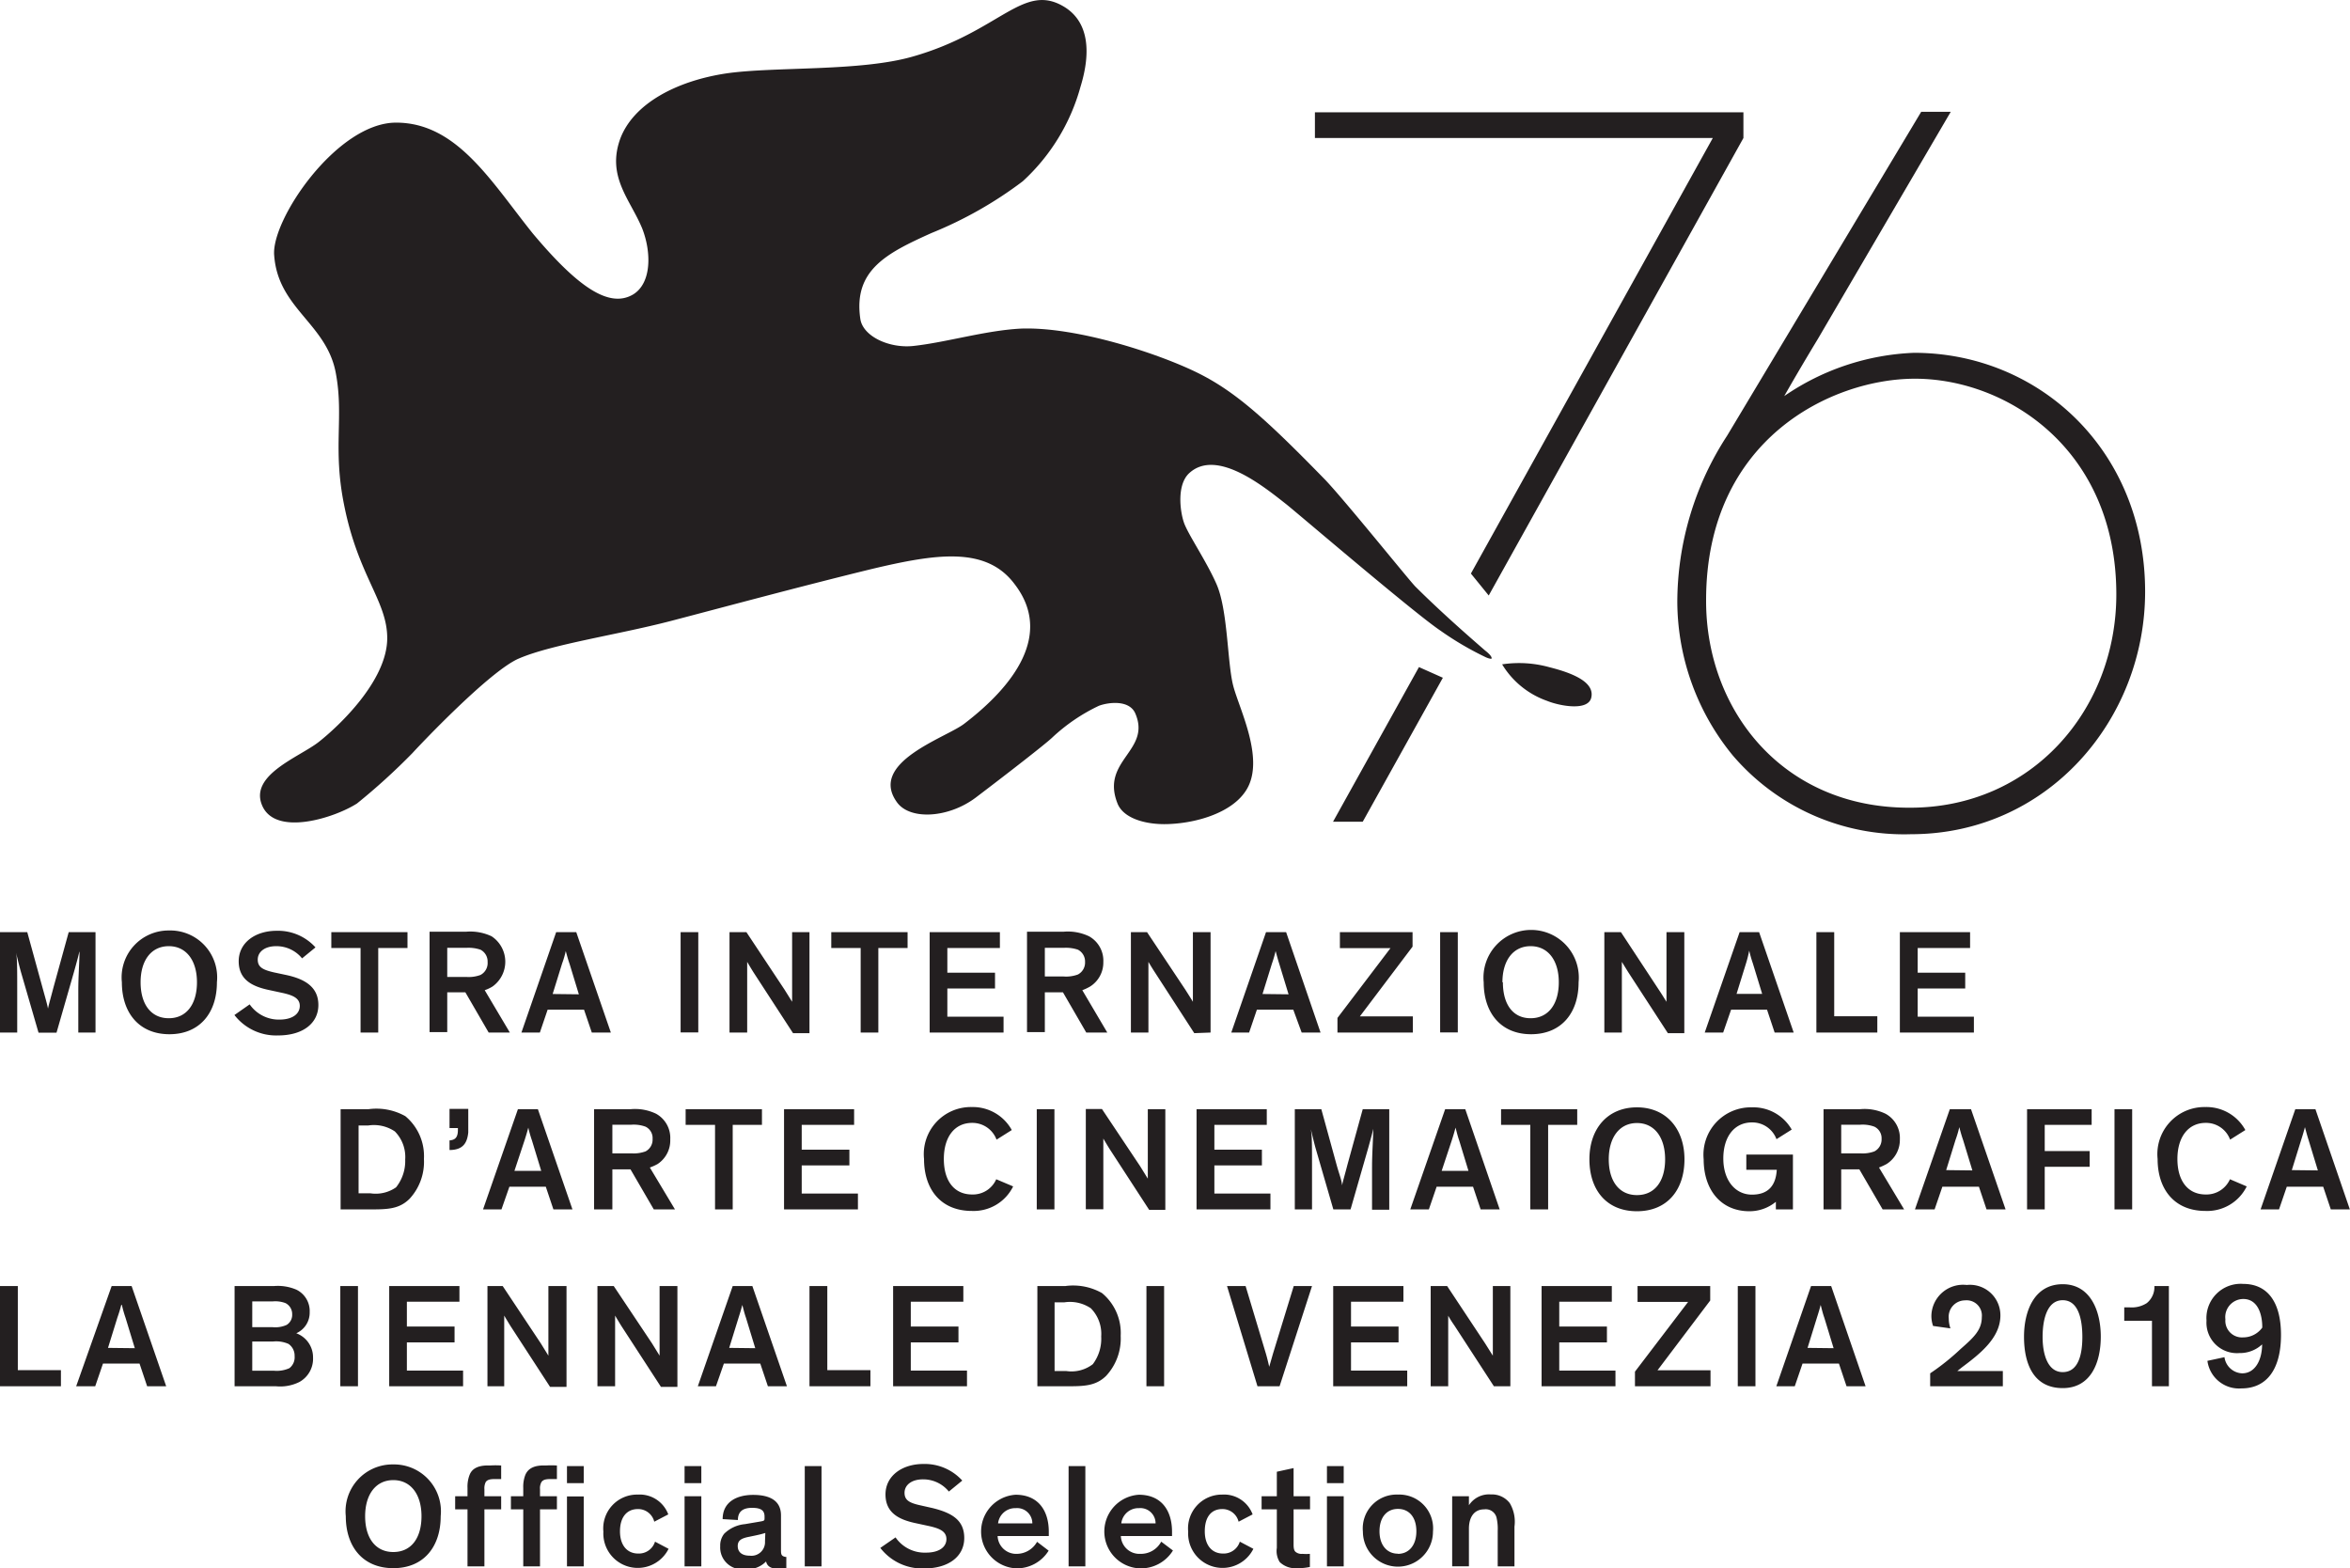
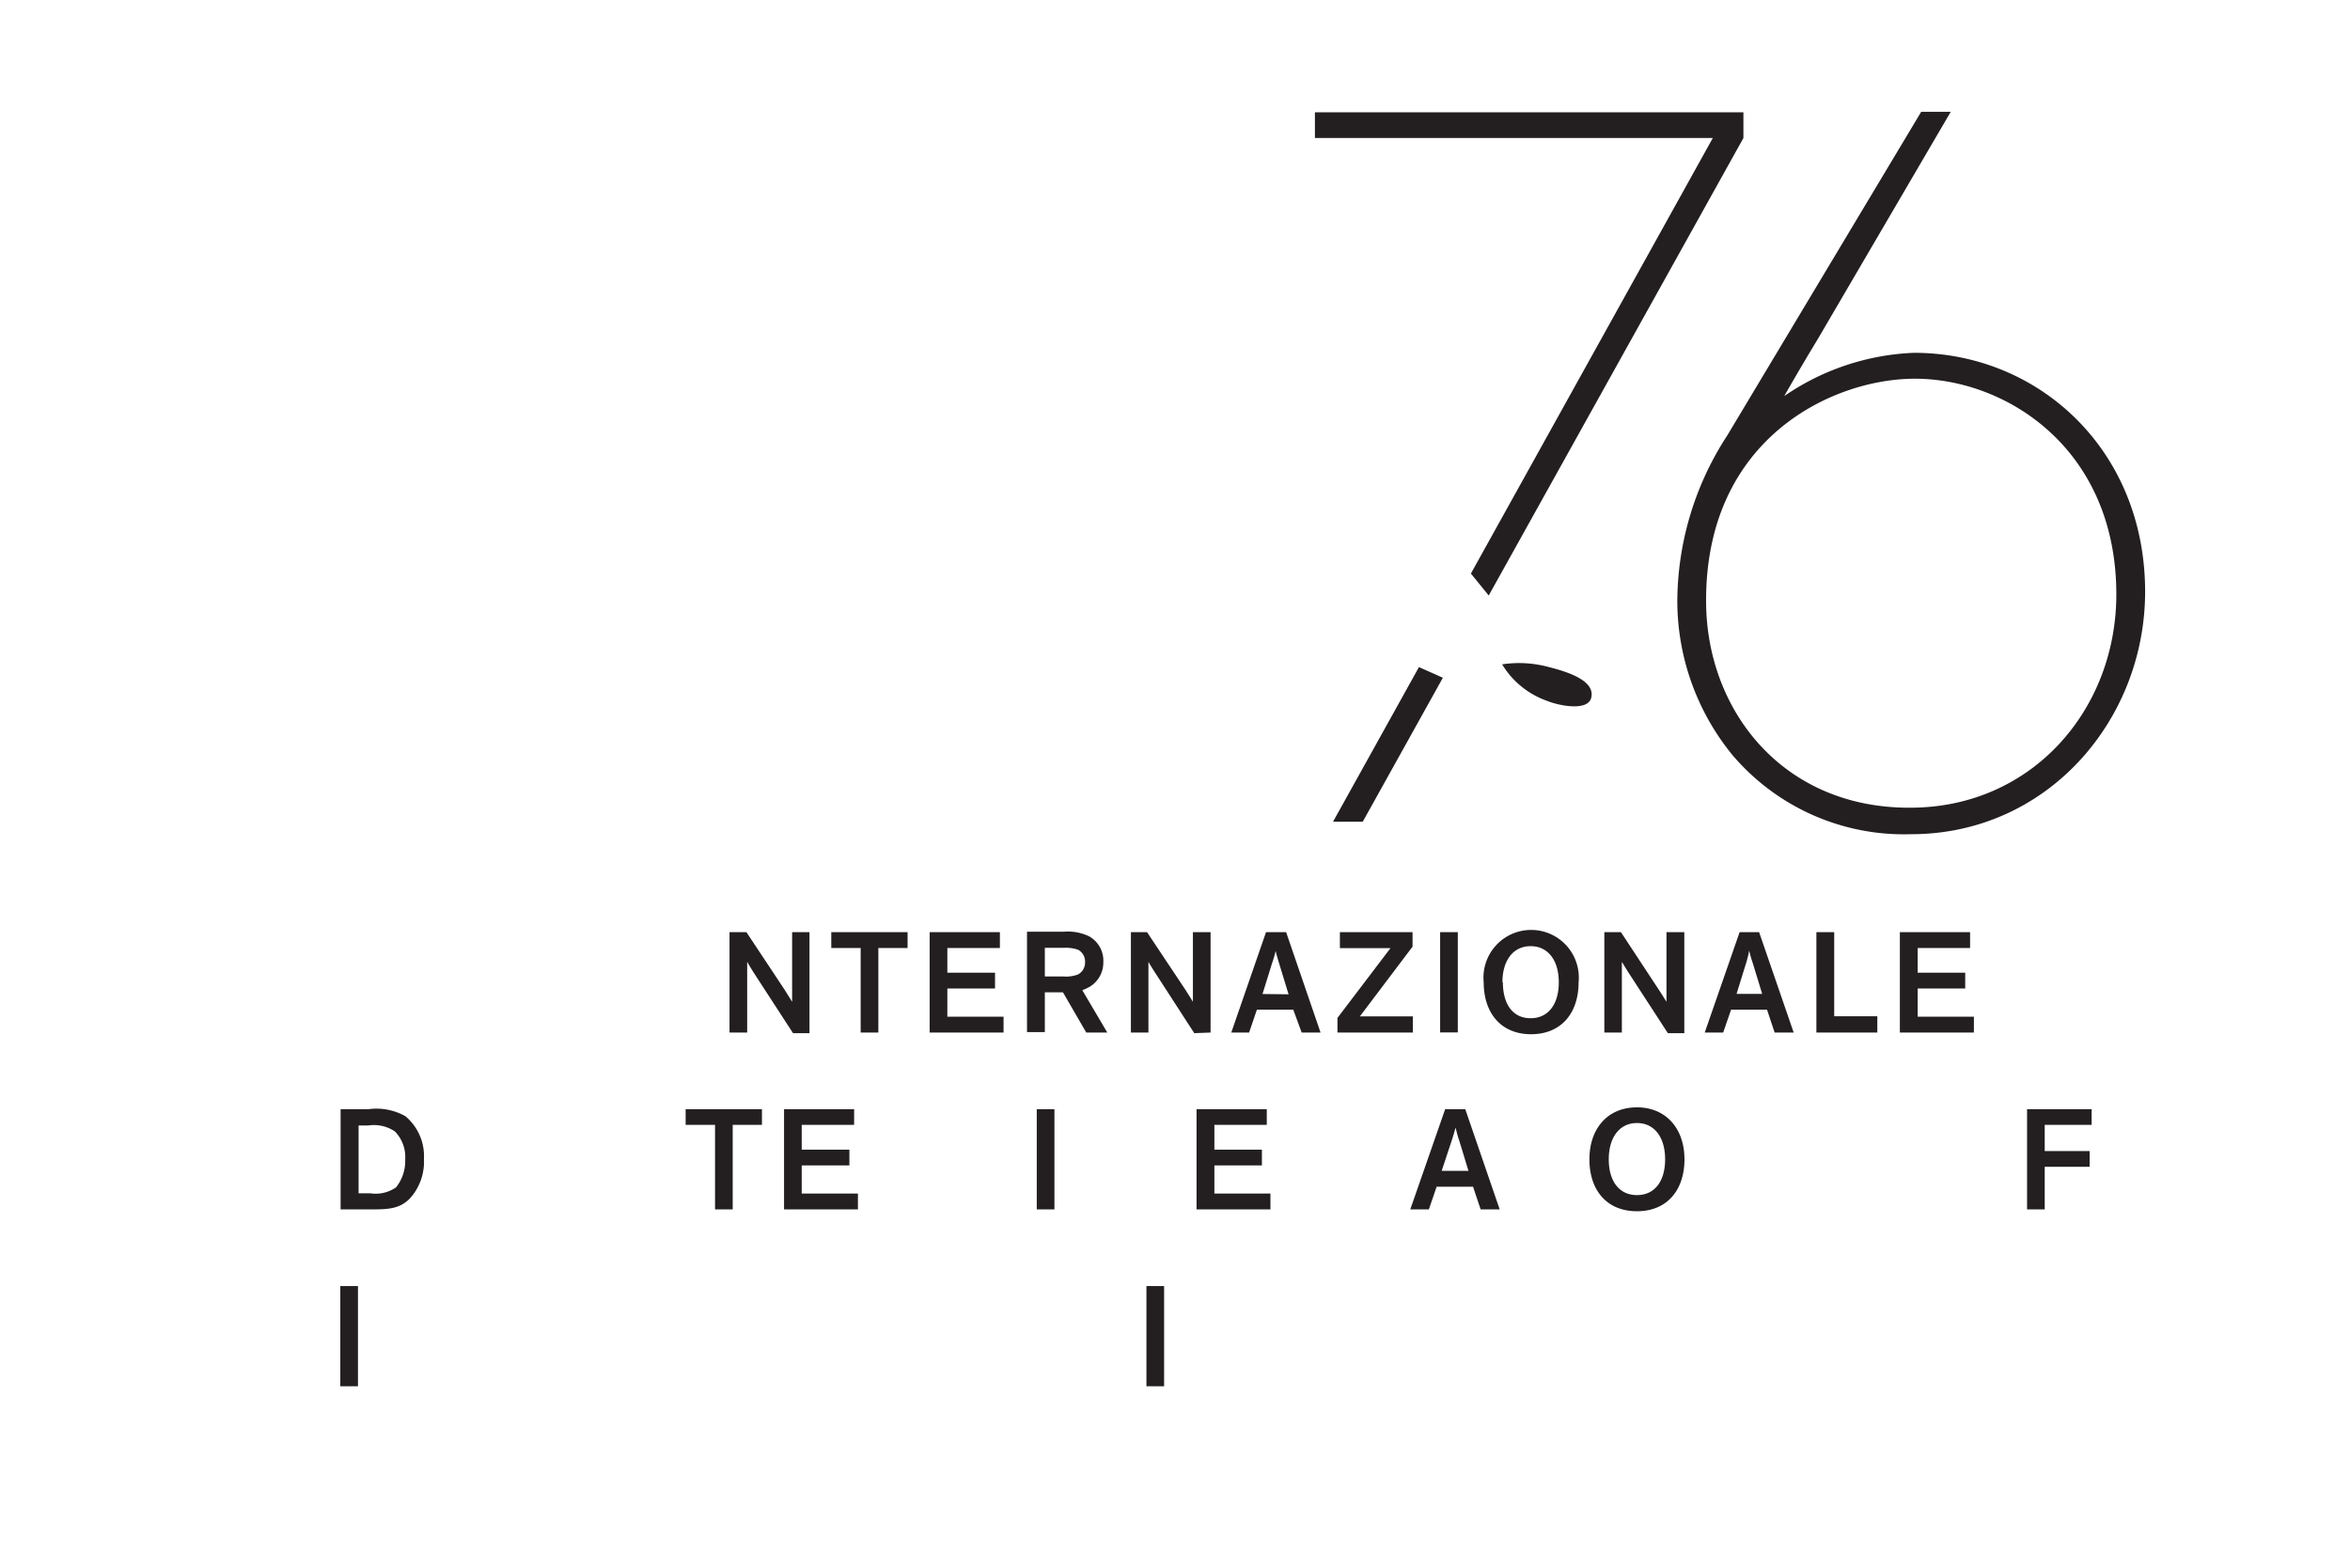
<svg xmlns="http://www.w3.org/2000/svg" id="grafica" viewBox="0 0 154.27 102.95">
  <defs>
    <style>.cls-1{fill:#231f20}</style>
  </defs>
  <path class="cls-1" d="M110.11 39.53a16 16 0 0 0 3.65 10.07 14.78 14.78 0 0 0 11.7 5.16c8.94 0 15.36-7.49 15.36-15.92 0-9.32-7-15.68-15.17-15.68a16.12 16.12 0 0 0-8.52 2.84c.74-1.3 1.48-2.55 2.23-3.79l8.7-14.87h-1.94L113.38 28.6a20.06 20.06 0 0 0-3.27 10.93zm15.6-14.67c6 0 13.22 4.6 13.22 14.16 0 7.56-5.54 14-13.53 14-8.4.04-13.4-6.44-13.4-13.56v-.06c0-10.63 8.3-14.54 13.71-14.54zM65.64 62.23v-1.04h-4.61v6.59h4.85v-1.04h-3.69v-1.85h3.13v-1.04h-3.13v-1.62h3.45zM59.58 61.19h-5.01v1.04h1.93v5.55h1.16v-5.55h1.92v-1.04zM48.1 79.39v-5.55h1.92v-1.03h-5.01v1.03h1.93v5.55h1.16zM52 63.4v2.36l-.5-.8-2.5-3.77h-1.11v6.59h1.16V63.14s.21.36.41.68l2.6 4h1.08v-6.63H52zM56.07 73.84v-1.03h-4.6v6.58h4.85v-1.04h-3.69V76.5h3.13v-1.03h-3.13v-1.63h3.44zM119.24 61.19v6.59h4v-1.07h-2.83v-5.52h-1.17zM83.4 78.35h-3.68V76.5h3.12v-1.03h-3.12v-1.63h3.44v-1.03h-4.61v6.58h4.85v-1.04zM85.45 67.78h1.24l-2.26-6.59h-1.32l-2.28 6.59H82l.51-1.5h2.39zm-2.57-2.53.62-2a7.79 7.79 0 0 0 .24-.82c.07.25.14.53.24.84l.61 2zM137.31 73.84v-1.03h-4.24v6.58h1.16v-2.8h2.95v-1.03h-2.95v-1.72h3.08zM27.83 76.08a3.41 3.41 0 0 0-1.22-2.81 3.88 3.88 0 0 0-2.41-.46h-1.84v6.58h1.82c1.22 0 2 0 2.7-.69a3.57 3.57 0 0 0 .95-2.62zM26 77.94a2.33 2.33 0 0 1-1.7.39h-.76v-4.45h.64a2.46 2.46 0 0 1 1.74.39 2.39 2.39 0 0 1 .68 1.85 2.76 2.76 0 0 1-.6 1.82zM129.33 62.23v-1.04h-4.61v6.59h4.86v-1.04h-3.69v-1.85h3.12v-1.04h-3.12v-1.62h3.44zM103.63 64.48a3.13 3.13 0 1 0-6.23 0c0 2 1.12 3.41 3.11 3.41s3.12-1.4 3.12-3.41zm-5 0c0-1.43.7-2.37 1.85-2.37s1.85.94 1.85 2.37-.68 2.36-1.85 2.36-1.82-.92-1.82-2.36zM107.46 79.51c2 0 3.12-1.41 3.12-3.41s-1.2-3.41-3.12-3.41-3.12 1.39-3.12 3.41 1.13 3.41 3.12 3.41zm0-5.79c1.15 0 1.85.94 1.85 2.38s-.68 2.35-1.85 2.35-1.85-.92-1.85-2.35.7-2.38 1.85-2.38zM87.51 53.94h1.95l5.26-9.45-1.57-.7-5.64 10.15zM22.34 84.42h1.16V91h-1.16zM79.47 67.78v-6.59h-1.16v4.57c-.08-.14-.36-.58-.5-.8l-2.51-3.77h-1.06v6.59h1.15V63.14s.21.36.42.68l2.59 4zM106.41 61.19h-1.09v6.59h1.15V63.14s.22.36.42.68l2.6 4h1.08v-6.63h-1.17v4.57c-.09-.14-.36-.58-.51-.8zM104.46 45.8c.24-1-1.15-1.6-2.74-2a7.44 7.44 0 0 0-3.11-.19 5.63 5.63 0 0 0 2.93 2.39c.86.35 2.71.69 2.92-.2zM94.31 77.9h2.39l.5 1.49h1.25l-2.26-6.58h-1.32l-2.29 6.58h1.22zm1-3.06c.1-.31.18-.58.24-.82.07.25.13.53.24.84l.61 2h-1.76zM94.54 61.19h1.16v6.58h-1.16zM92.75 66.72h-3.48l3.46-4.58v-.95h-4.77v1.05h3.32l-3.48 4.58v.96h4.95v-1.06zM75.26 84.42h1.16V91h-1.16zM111.91 67.78h1.21l.52-1.5H116l.5 1.5h1.25l-2.27-6.59h-1.28zm2.92-5.38a8 8 0 0 0 .24.84l.61 2H114l.62-2a8.05 8.05 0 0 0 .21-.84zM71.31 67.78h1.38L71.05 65a3.32 3.32 0 0 0 .51-.24 1.86 1.86 0 0 0 .87-1.61 1.83 1.83 0 0 0-.94-1.69 3.24 3.24 0 0 0-1.66-.3h-2.41v6.59h1.17v-2.61h1.19zm-2.72-5.56h1.24a2.45 2.45 0 0 1 .93.12.87.87 0 0 1 .47.81.88.88 0 0 1-.47.82 2.22 2.22 0 0 1-.93.13h-1.24zM68.06 72.81h1.16v6.58h-1.16zM96.56 37.65l1.17 1.44 16.72-30.03V7.37H86.32v1.69h26.12L96.56 37.65z" />
-   <path class="cls-1" d="M23.44 52.74a41.79 41.79 0 0 0 3.64-3.31c.36-.4 5.09-5.42 7-6.21 2.17-.93 6.42-1.54 9.93-2.45 3.14-.82 8.55-2.28 13.22-3.42 4.22-1 7.51-1.51 9.38 1 2.53 3.29-.07 6.68-3.3 9.15-1.17.92-6.38 2.55-4.4 5.2.87 1.14 3.35 1 5.14-.34 2.15-1.63 4.54-3.49 5-3.92a11.94 11.94 0 0 1 3.09-2.11c.62-.23 1.95-.4 2.37.46 1.13 2.51-2.32 3.11-1.13 6 .44 1 2 1.38 3.43 1.3 1.87-.09 4-.77 4.92-2.1 1.42-2-.39-5.45-.78-7s-.34-4.99-1.11-6.69c-.67-1.51-1.86-3.24-2.12-4s-.48-2.51.37-3.26c1.81-1.62 4.92.94 6.35 2.06.92.74 8.41 7.15 10.11 8.29a20.37 20.37 0 0 0 3 1.76c.28.12.36.09.36.09s.12-.12-.42-.54c-1-.87-2.82-2.45-4.58-4.2-.48-.5-4.58-5.6-5.91-7-3.9-4-5.93-5.83-8.45-7.06s-7.86-3-11.52-2.87c-2.34.12-4.88.9-7.07 1.14-1.59.17-3.3-.63-3.48-1.76-.48-3.22 1.73-4.33 4.66-5.65a26.18 26.18 0 0 0 6-3.4 13.12 13.12 0 0 0 3.79-6.2c.73-2.37.49-4.25-1-5.21-2.74-1.73-4.22 1.57-10 3.22-3.46 1-9.12.65-12.26 1.11-3.3.5-6.09 2-6.95 4.28-.91 2.5.66 4 1.44 5.9.61 1.56.62 3.59-.6 4.33-1.56.92-3.61-.46-6.58-4C32.24 11.92 30 8.05 26 8.05c-3.89 0-8.22 6.4-8 8.72.26 3.51 3.46 4.46 4.05 7.75.53 2.86-.21 4.88.53 8.58.93 4.73 2.84 6.34 2.84 8.79 0 2.81-3.22 5.81-4.49 6.81s-4.61 2.17-3.71 4.2 4.78.77 6.22-.16zM92.13 85.45v-1.03h-4.61V91h4.86v-1.03h-3.69v-1.85h3.12v-1.04h-3.12v-1.63h3.44zM76.5 72.81h-1.15V77.37l-.5-.81-2.51-3.76h-1.06v6.58h1.15V74.74s.21.36.41.68l2.6 4h1.06zM128 72.81l-2.29 6.58H127l.51-1.49h2.4l.5 1.49h1.25l-2.27-6.58zm-.24 4 .62-2a6.39 6.39 0 0 0 .24-.82c.07.25.14.53.25.84l.61 2zM112.27 85.37v-.95h-4.77v1.04h3.32l-3.49 4.58V91h4.96v-1.05h-3.48l3.46-4.58zM101.63 79.39v-5.55h1.91v-1.03h-5v1.03h1.92v5.55h1.17zM66.51 77.88l-1.11-.47a1.67 1.67 0 0 1-1.58 1c-1.19 0-1.86-.9-1.86-2.33s.69-2.37 1.86-2.37a1.69 1.69 0 0 1 1.6 1.1l1-.63a2.92 2.92 0 0 0-2.62-1.51 3.09 3.09 0 0 0-3.14 3.41c0 2 1.11 3.41 3.14 3.41a2.89 2.89 0 0 0 2.71-1.61zM117.7 79.39v-3.6h-3.06v1h2c-.06 1-.53 1.63-1.63 1.63s-1.88-.94-1.88-2.37.72-2.37 1.88-2.37a1.69 1.69 0 0 1 1.61 1.1l1-.63a2.9 2.9 0 0 0-2.62-1.46 3.11 3.11 0 0 0-3.16 3.41c0 2 1.13 3.41 3 3.41a2.72 2.72 0 0 0 1.74-.62v.5zM114.08 84.42h1.16V91h-1.16zM83.57 88.85l-.25.87s-.12-.54-.22-.87l-1.33-4.43h-1.22l2 6.58H84l2.13-6.58h-1.2zM73.57 87.69a3.4 3.4 0 0 0-1.23-2.81 3.84 3.84 0 0 0-2.4-.46H68.1V91h1.81c1.23 0 2 0 2.7-.68a3.6 3.6 0 0 0 .96-2.63zm-1.83 1.86A2.3 2.3 0 0 1 70 90h-.77v-4.51h.64a2.45 2.45 0 0 1 1.74.39 2.39 2.39 0 0 1 .68 1.85 2.77 2.77 0 0 1-.55 1.82zM88.66 79.39l1.15-4c.16-.58.28-1 .34-1.29 0 .56-.08 1.6-.08 2.52v2.79h1.13v-6.6h-1.74l-1 3.63c-.14.55-.31 1.12-.36 1.38 0-.29-.19-.75-.36-1.37l-1-3.64H85v6.58h1.13V76.6c0-1.23 0-2-.06-2.36s.11.47.3 1.15l1.16 4zM95.47 87l2.6 4h1.08v-6.58H98v4.57l-.51-.81L95 84.42h-1.08V91h1.15V86.36c-.01 0 .2.36.4.64zM30.4 89.97h-3.69v-1.85h3.13v-1.04h-3.13v-1.63h3.45v-1.03h-4.61V91h4.85v-1.03zM147.49 77.88l-1.1-.47a1.69 1.69 0 0 1-1.59 1c-1.18 0-1.86-.9-1.86-2.33s.7-2.37 1.86-2.37a1.68 1.68 0 0 1 1.6 1.1l1-.63a2.91 2.91 0 0 0-2.62-1.51 3.09 3.09 0 0 0-3.14 3.41c0 2 1.11 3.41 3.14 3.41a2.89 2.89 0 0 0 2.71-1.61zM147.26 84.28a2.25 2.25 0 0 0-2.41 2.41 2 2 0 0 0 2.15 2.13 2.13 2.13 0 0 0 1.5-.57c0 1-.44 1.9-1.31 1.9a1.22 1.22 0 0 1-1.16-1.06l-1.12.24a2.09 2.09 0 0 0 2.23 1.81c1.69 0 2.6-1.29 2.6-3.51s-.93-3.35-2.48-3.35zm0 3.51a1.09 1.09 0 0 1-1.17-1.18 1.19 1.19 0 0 1 1.17-1.34c1 0 1.26 1.09 1.25 1.88a1.54 1.54 0 0 1-1.25.64zM140.93 85.54a1.83 1.83 0 0 1-1.13.28h-.35v.88h1.82V91h1.11v-6.58h-.95a1.36 1.36 0 0 1-.5 1.12zM118.89 84.42 116.61 91h1.21l.51-1.49h2.39l.5 1.49h1.25l-2.26-6.58zm-.23 4.06.62-2c.1-.31.18-.58.24-.82.07.25.13.53.24.84l.61 2zM152 72.81h-1.32l-2.28 6.58h1.21l.51-1.49h2.39l.5 1.49h1.25zm-1.55 4 .62-2c.1-.31.18-.58.24-.82.07.25.14.53.24.84l.61 2zM123.85 76.41a1.87 1.87 0 0 0 .87-1.62 1.81 1.81 0 0 0-.94-1.68 3.16 3.16 0 0 0-1.66-.3h-2.41v6.58h1.16v-2.63h1.19l1.53 2.63H125l-1.65-2.75a3.93 3.93 0 0 0 .5-.23zm-.8-.83a2.22 2.22 0 0 1-.93.13h-1.25v-1.88h1.25a2.22 2.22 0 0 1 .93.13.84.84 0 0 1 .47.8.88.88 0 0 1-.47.82zM128.49 90l.3-.24c1.15-.86 2.53-1.92 2.53-3.41a2 2 0 0 0-2.21-2 2.08 2.08 0 0 0-2.32 2 2 2 0 0 0 .11.69l1.14.16a2 2 0 0 1-.11-.64 1.08 1.08 0 0 1 1.08-1.2 1 1 0 0 1 1.09 1.1c0 .86-.56 1.36-1.39 2.09a15.46 15.46 0 0 1-2 1.6V91h4.77v-1h-3zM135.41 84.3c-1.92 0-2.54 1.85-2.54 3.44 0 1.86.67 3.38 2.54 3.38s2.5-1.71 2.5-3.38-.67-3.44-2.5-3.44zm0 5.77c-1 0-1.32-1.2-1.32-2.31s.28-2.41 1.32-2.41 1.29 1.28 1.29 2.41-.25 2.31-1.29 2.31zM138.81 72.81h1.16v6.58h-1.16zM102.36 88.12h3.13v-1.04h-3.13v-1.63h3.45v-1.03h-4.61V91h4.85v-1.03h-3.69v-1.85zM18.78 64l-.8-.17c-.74-.17-1.06-.35-1.06-.84s.44-.88 1.21-.88a2.17 2.17 0 0 1 1.7.8l.88-.72a3.31 3.31 0 0 0-2.55-1.09c-1.4 0-2.49.78-2.49 2s.9 1.66 2 1.89l.88.19c.67.15 1.13.34 1.13.85s-.46.9-1.34.9a2.33 2.33 0 0 1-1.95-1l-1 .7a3.46 3.46 0 0 0 2.86 1.34c1.65 0 2.65-.81 2.65-2S20 64.26 18.78 64zM7.33 84.42 5 91h1.25l.51-1.49h2.4l.5 1.49h1.25l-2.27-6.58zm-.24 4.06.62-2c.11-.31.19-.58.25-.82H8a8 8 0 0 0 .24.84l.61 2zM19.45 87.52a1.48 1.48 0 0 0 .88-1.39 1.56 1.56 0 0 0-.87-1.47 3.09 3.09 0 0 0-1.46-.24h-2.6V91h2.73a2.81 2.81 0 0 0 1.52-.28 1.74 1.74 0 0 0 .9-1.6 1.68 1.68 0 0 0-1.1-1.6zm-2.89-2.09h1.33a1.88 1.88 0 0 1 .85.11.8.8 0 0 1 .44.73.77.77 0 0 1-.36.7 1.81 1.81 0 0 1-.93.15h-1.33zM19 89.81a2 2 0 0 1-1 .17h-1.44v-1.92h1.38a2 2 0 0 1 1 .16.93.93 0 0 1 .4.8.9.9 0 0 1-.34.79zM5.22 62.47c0 .55-.08 1.6-.08 2.52v2.79h1.13v-6.59H4.51l-1 3.63c-.14.55-.31 1.13-.36 1.39-.05-.29-.19-.76-.36-1.38l-1-3.64H0v6.59h1.13V65c0-1.23 0-2.06-.06-2.37s.11.48.3 1.16l1.16 4h1.18l1.15-4c.16-.58.28-1 .34-1.29zM11.08 61.08A3.08 3.08 0 0 0 8 64.48c0 2 1.13 3.41 3.12 3.41s3.12-1.4 3.12-3.41a3.08 3.08 0 0 0-3.16-3.4zm0 5.76c-1.17 0-1.85-.92-1.85-2.36s.7-2.37 1.85-2.37 1.85.94 1.85 2.37-.68 2.36-1.85 2.36zM33.47 67.78 31.82 65a2.63 2.63 0 0 0 .51-.24 2 2 0 0 0-.06-3.3 3.28 3.28 0 0 0-1.66-.3H28.2v6.59h1.16v-2.61h1.19l1.53 2.64zM31.54 64a2.22 2.22 0 0 1-.93.13h-1.25v-1.91h1.25a2.45 2.45 0 0 1 .93.12.87.87 0 0 1 .47.81.88.88 0 0 1-.47.85zM30.74 74.34v-1.55h-1.23v1.26h.55v.12c0 .52-.2.66-.55.69v.63c.91 0 1.16-.49 1.23-1.15zM59.79 88.12h3.13v-1.04h-3.13v-1.63h3.45v-1.03h-4.61V91h4.85v-1.03h-3.69v-1.85zM33.44 77.9h2.39l.5 1.49h1.25l-2.27-6.58H34l-2.29 6.58h1.21zm1-3.06c.1-.31.18-.58.24-.82a8 8 0 0 0 .24.84l.61 2h-1.76zM1.17 84.42H0V91h4v-1.06H1.17v-5.52zM43.3 86.63v2.36l-.5-.81-2.51-3.76h-1.07V91h1.16V86.36s.21.36.41.68l2.6 4h1.08v-6.62H43.3zM48.1 84.42 45.81 91H47l.52-1.49h2.39l.5 1.49h1.25l-2.27-6.58zm-.23 4.06.62-2c.1-.31.18-.58.24-.82.07.25.13.53.24.84l.61 2zM44.68 61.19h1.16v6.58h-1.16zM23.67 67.78h1.16v-5.55h1.92v-1.04h-5v1.04h1.92v5.55zM54.31 84.42h-1.17V91h4v-1.06h-2.83v-5.52zM36 86.63v2.36l-.5-.81-2.5-3.76h-1V91h1.1V86.36s.21.36.41.68l2.6 4h1.08v-6.62H36zM40.2 76.76h1.19l1.53 2.63h1.39l-1.65-2.75a3.32 3.32 0 0 0 .51-.23 1.85 1.85 0 0 0 .83-1.62 1.81 1.81 0 0 0-.93-1.68 3.18 3.18 0 0 0-1.66-.3H39v6.58h1.2zm0-2.93h1.25a2.25 2.25 0 0 1 .93.13.83.83 0 0 1 .46.8.87.87 0 0 1-.46.82 2.25 2.25 0 0 1-.93.13H40.2zM37.83 61.19h-1.32l-2.28 6.59h1.21l.51-1.5h2.39l.51 1.5h1.25zm-1.55 4.06.62-2a6 6 0 0 0 .24-.82c.07.25.14.53.25.84l.61 2zM25.82 96.13a3.08 3.08 0 0 0-3.12 3.4c0 2 1.12 3.41 3.12 3.41s3.11-1.41 3.11-3.41a3.08 3.08 0 0 0-3.11-3.4zm0 5.75c-1.17 0-1.85-.92-1.85-2.35s.7-2.37 1.85-2.37 1.85.94 1.85 2.37-.67 2.35-1.85 2.35zM30.83 96.81a2.13 2.13 0 0 0-.14.86v.55h-.81v.86h.81v3.74h1.11v-3.74h1.1v-.86h-1.1v-.46a.92.92 0 0 1 .09-.48c.11-.15.29-.19.61-.19h.4v-.89a5.63 5.63 0 0 0-.73 0c-.72-.03-1.17.17-1.34.61zM37.22 96.24h1.1v1.12h-1.1zM37.22 98.23h1.1v4.59h-1.1zM34.49 96.81a2.13 2.13 0 0 0-.14.86v.55h-.81v.86h.81v3.74h1.1v-3.74h1.11v-.86h-1.11v-.46a.82.82 0 0 1 .1-.48c.11-.15.29-.19.61-.19h.4v-.89a5.78 5.78 0 0 0-.73 0c-.72-.03-1.15.17-1.34.61zM41.88 99.06a1.09 1.09 0 0 1 1.07.83l.92-.48a2 2 0 0 0-2-1.3 2.22 2.22 0 0 0-2.26 2.43 2.26 2.26 0 0 0 4.28 1.13l-.89-.47a1.11 1.11 0 0 1-1.1.78c-.73 0-1.2-.54-1.2-1.46s.44-1.46 1.18-1.46zM44.94 96.24h1.1v1.12h-1.1zM44.94 98.22h1.1v4.6h-1.1zM51.27 101.77v-2.29c0-1-.77-1.35-1.83-1.35s-2 .45-2 1.59l1 .06c0-.54.31-.8.93-.8s.82.19.82.58v.08c0 .17 0 .19-.29.24l-1 .17a2.23 2.23 0 0 0-1.36.63 1.24 1.24 0 0 0-.26.82 1.43 1.43 0 0 0 1.63 1.5 1.68 1.68 0 0 0 1.38-.5c.08.36.38.48.81.48a2.26 2.26 0 0 0 .52-.05v-.73h-.06c-.25-.05-.29-.14-.29-.43zm-1.05-.58a.89.89 0 0 1-1 .93c-.54 0-.79-.26-.79-.63s.23-.51.75-.61l.43-.09c.33-.07.46-.11.63-.16zM52.83 96.24h1.1v6.58h-1.1zM61.24 99l-.8-.18c-.74-.16-1.06-.34-1.06-.83s.44-.88 1.21-.88a2.17 2.17 0 0 1 1.7.8l.88-.72a3.33 3.33 0 0 0-2.55-1.09c-1.4 0-2.49.78-2.49 2s.9 1.66 2 1.89l.88.19c.66.15 1.12.34 1.12.85s-.46.89-1.34.89a2.32 2.32 0 0 1-2-1l-1 .69a3.48 3.48 0 0 0 2.86 1.35c1.65 0 2.65-.81 2.65-2s-.83-1.65-2.06-1.96zM66.77 102a1.22 1.22 0 0 1-1.28-1.17h3.36v-.28c0-1.41-.71-2.43-2.18-2.43a2.42 2.42 0 0 0 0 4.83 2.45 2.45 0 0 0 2.17-1.16l-.76-.58a1.54 1.54 0 0 1-1.31.79zm-.09-3a1 1 0 0 1 1.09 1h-2.25a1.13 1.13 0 0 1 1.16-1zM70.15 96.24h1.1v6.58h-1.1zM74.86 102a1.22 1.22 0 0 1-1.28-1.17h3.36v-.28c0-1.41-.71-2.43-2.18-2.43a2.42 2.42 0 0 0 0 4.83 2.47 2.47 0 0 0 2.24-1.17l-.77-.58a1.51 1.51 0 0 1-1.37.8zm-.09-3a1 1 0 0 1 1.09 1h-2.25a1.13 1.13 0 0 1 1.16-1zM80.24 99.06a1.09 1.09 0 0 1 1.07.83l.92-.48a2 2 0 0 0-2-1.3 2.22 2.22 0 0 0-2.23 2.43 2.26 2.26 0 0 0 4.28 1.13l-.89-.47a1.11 1.11 0 0 1-1.1.78c-.73 0-1.2-.54-1.2-1.46s.41-1.46 1.15-1.46zM84.92 96.37l-1.1.24v1.61h-1v.86h1v2.53a1.36 1.36 0 0 0 .19.93 1.48 1.48 0 0 0 1.16.4 3.66 3.66 0 0 0 .82-.08V102a2.87 2.87 0 0 1-.48 0 .62.62 0 0 1-.46-.13c-.09-.08-.13-.21-.13-.47v-2.32H86v-.86h-1.08zM87.11 96.24h1.1v1.12h-1.1zM87.11 98.22h1.1v4.6h-1.1zM91.77 98.11a2.22 2.22 0 0 0-2.3 2.43 2.3 2.3 0 1 0 4.6 0 2.22 2.22 0 0 0-2.3-2.43zm0 3.88c-.71 0-1.21-.55-1.21-1.47s.48-1.47 1.21-1.47 1.21.54 1.21 1.47-.5 1.48-1.21 1.48zM97.87 98.1a1.57 1.57 0 0 0-1.44.71v-.59h-1.1v4.6h1.1v-2.47c0-.74.33-1.27 1-1.27a.73.73 0 0 1 .81.53 3.22 3.22 0 0 1 .08.88v2.33h1.1v-2.61a2.39 2.39 0 0 0-.31-1.54 1.47 1.47 0 0 0-1.24-.57z" />
</svg>